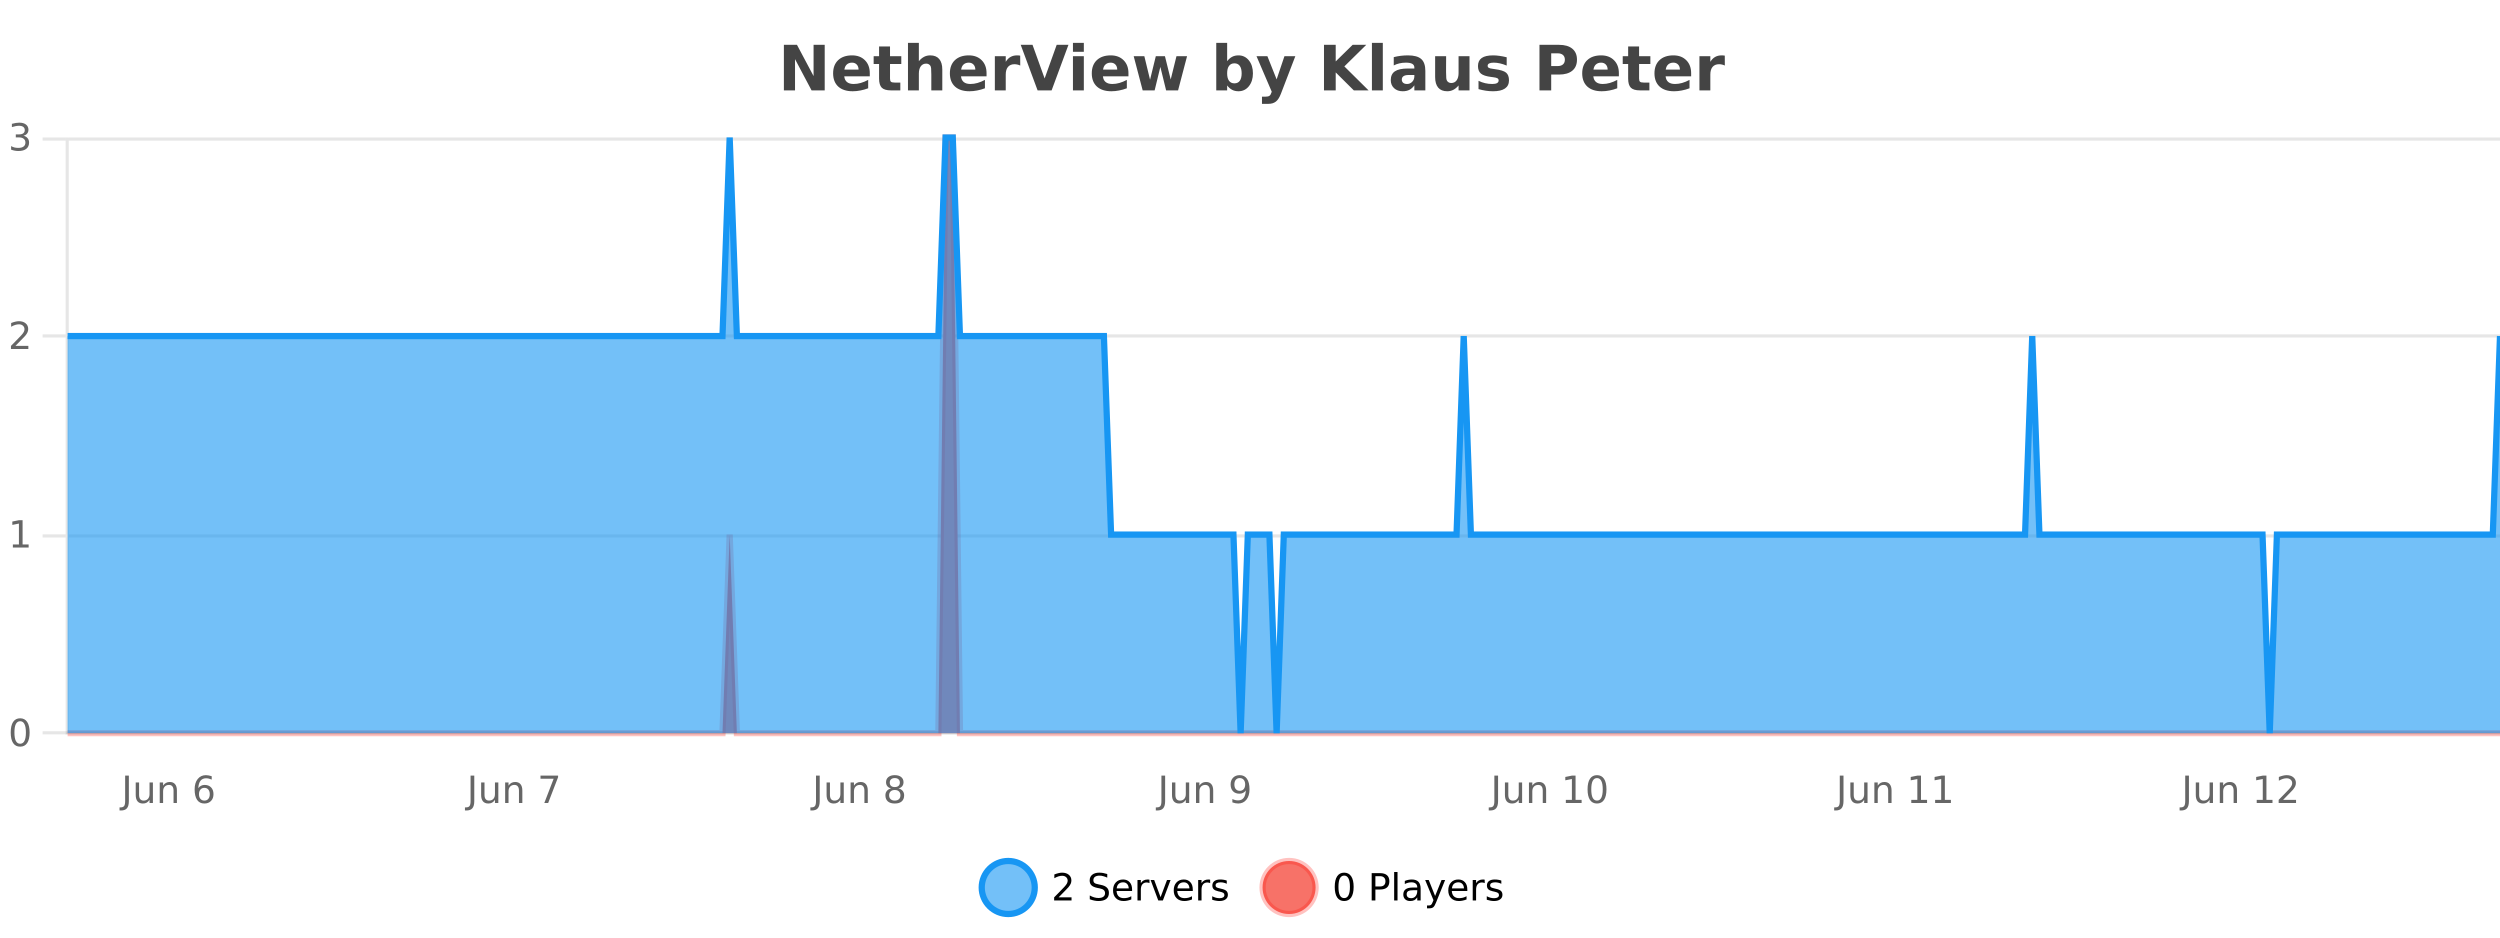
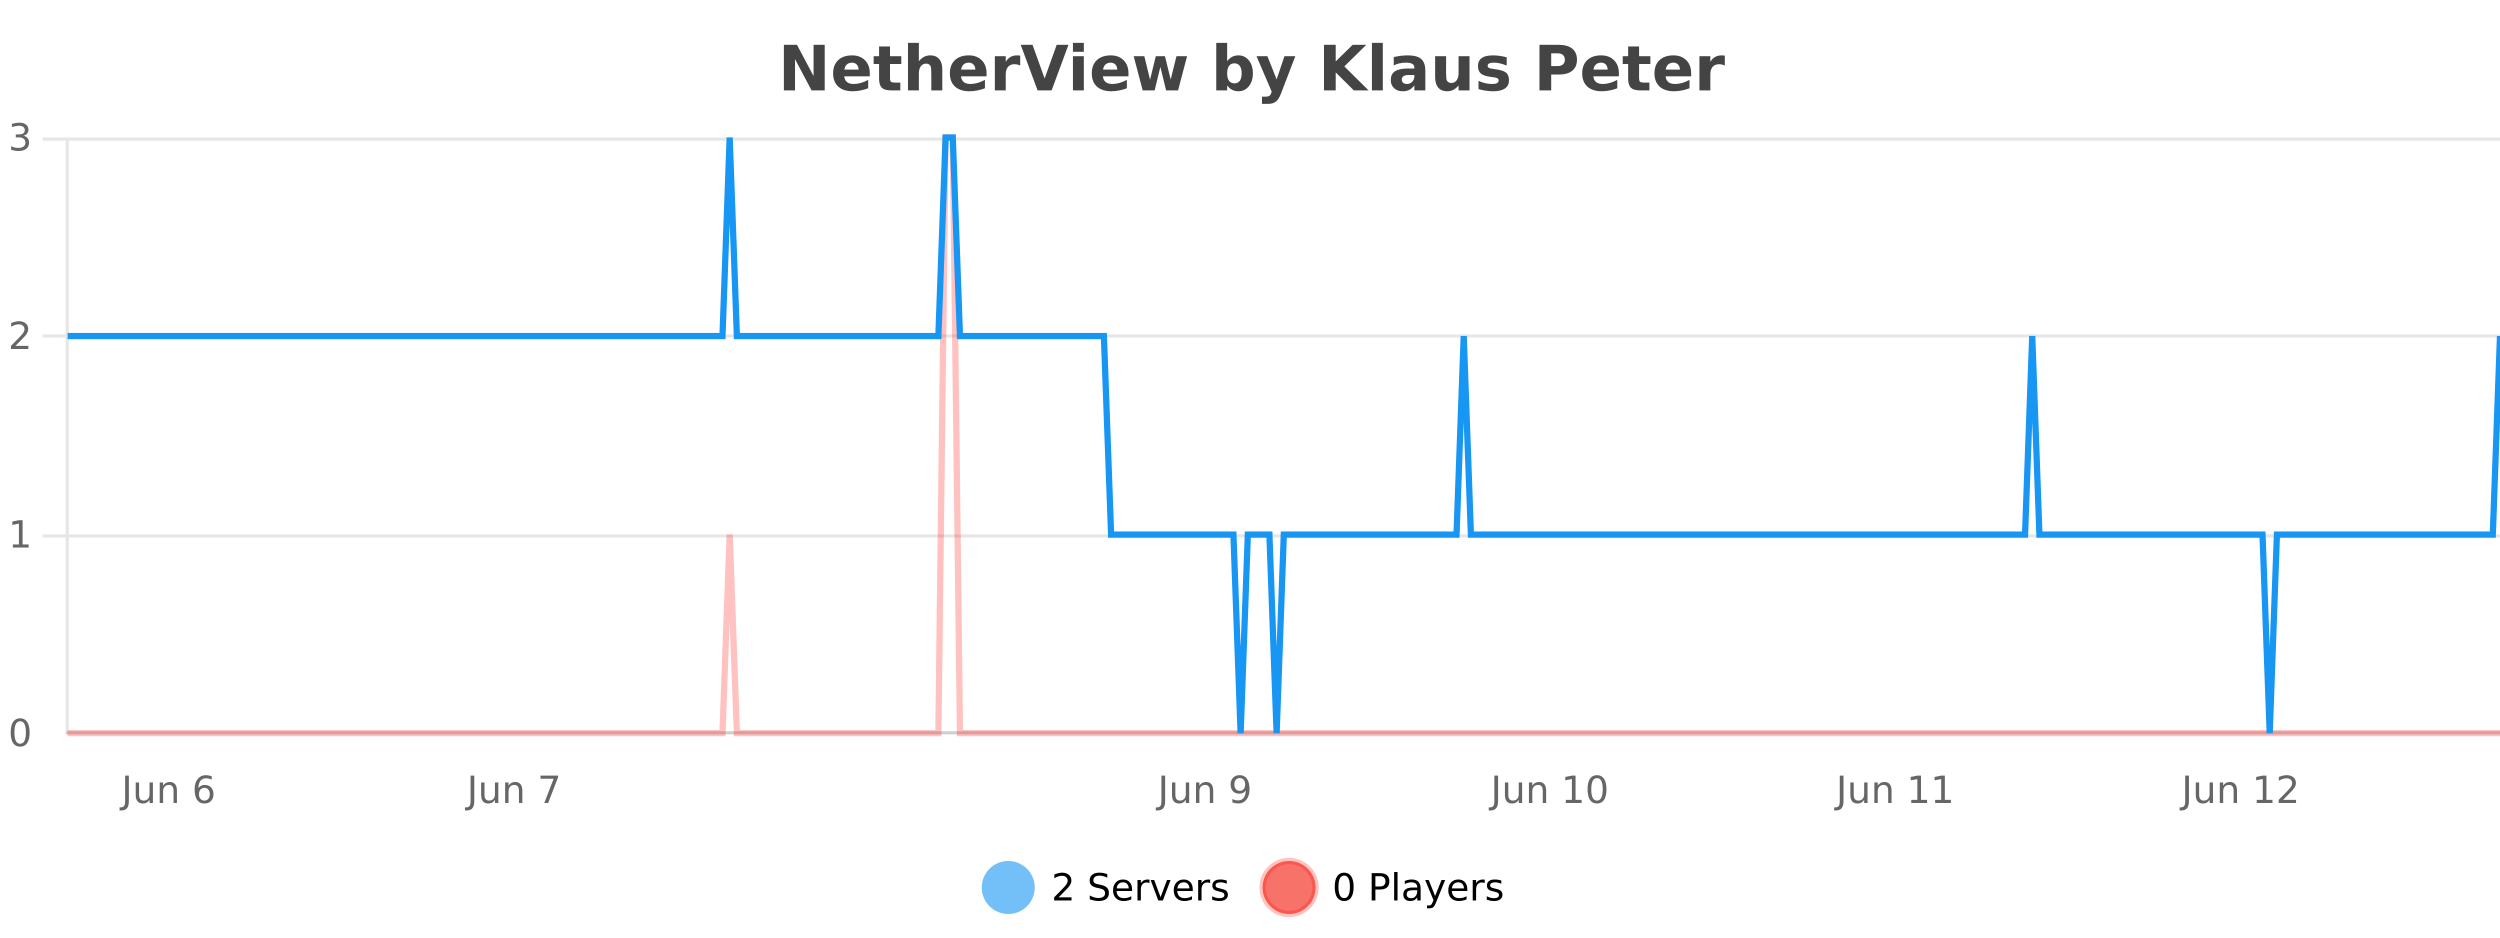
<svg xmlns="http://www.w3.org/2000/svg" width="800pt" height="300pt" viewBox="0 0 800 300" version="1.1">
  <defs>
    <clipPath id="clip1">
-       <path d="M 285 263 L 360 263 L 360 300 L 285 300 Z M 285 263 " />
-     </clipPath>
+       </clipPath>
    <clipPath id="clip2">
      <path d="M 375 263 L 450 263 L 450 300 L 375 300 Z M 375 263 " />
    </clipPath>
    <clipPath id="clip3">
      <path d="M 21.633 44 L 800 44 L 800 234.602 L 21.633 234.602 Z M 21.633 44 " />
    </clipPath>
    <clipPath id="clip4">
      <path d="M 20.633 43 L 800 43 L 800 235.602 L 20.633 235.602 Z M 20.633 43 " />
    </clipPath>
    <clipPath id="clip5">
-       <path d="M 21.633 44 L 800 44 L 800 234.602 L 21.633 234.602 Z M 21.633 44 " />
-     </clipPath>
+       </clipPath>
    <clipPath id="clip6">
      <path d="M 20.633 43 L 800 43 L 800 235.602 L 20.633 235.602 Z M 20.633 43 " />
    </clipPath>
  </defs>
  <g id="surface556846">
    <rect x="0" y="0" width="800" height="300" style="fill:rgb(100%,100%,100%);fill-opacity:1;stroke:none;" />
    <path style="fill:none;stroke-width:1;stroke-linecap:butt;stroke-linejoin:miter;stroke:rgb(0%,0%,0%);stroke-opacity:0.098;stroke-miterlimit:10;" d="M 22 234.5 L 800 234.5 " />
-     <path style="fill:none;stroke-width:1;stroke-linecap:butt;stroke-linejoin:miter;stroke:rgb(0%,0%,0%);stroke-opacity:0.098;stroke-miterlimit:10;" d="M 13.633 234.5 L 21 234.5 " />
    <path style="fill:none;stroke-width:1;stroke-linecap:butt;stroke-linejoin:miter;stroke:rgb(0%,0%,0%);stroke-opacity:0.098;stroke-miterlimit:10;" d="M 22 171.5 L 800 171.5 " />
    <path style="fill:none;stroke-width:1;stroke-linecap:butt;stroke-linejoin:miter;stroke:rgb(0%,0%,0%);stroke-opacity:0.098;stroke-miterlimit:10;" d="M 13.633 171.5 L 21 171.5 " />
    <path style="fill:none;stroke-width:1;stroke-linecap:butt;stroke-linejoin:miter;stroke:rgb(0%,0%,0%);stroke-opacity:0.098;stroke-miterlimit:10;" d="M 22 107.5 L 800 107.5 " />
    <path style="fill:none;stroke-width:1;stroke-linecap:butt;stroke-linejoin:miter;stroke:rgb(0%,0%,0%);stroke-opacity:0.098;stroke-miterlimit:10;" d="M 13.633 107.5 L 21 107.5 " />
    <path style="fill:none;stroke-width:1;stroke-linecap:butt;stroke-linejoin:miter;stroke:rgb(0%,0%,0%);stroke-opacity:0.098;stroke-miterlimit:10;" d="M 22 44.5 L 800 44.5 " />
    <path style="fill:none;stroke-width:1;stroke-linecap:butt;stroke-linejoin:miter;stroke:rgb(0%,0%,0%);stroke-opacity:0.098;stroke-miterlimit:10;" d="M 13.633 44.5 L 21 44.5 " />
    <path style=" stroke:none;fill-rule:nonzero;fill:rgb(9.02%,58.824%,95.294%);fill-opacity:0.6;" d="M 331.121 284 C 331.121 288.688 327.324 292.484 322.637 292.484 C 317.953 292.484 314.152 288.688 314.152 284 C 314.152 279.312 317.953 275.516 322.637 275.516 C 327.324 275.516 331.121 279.312 331.121 284 Z M 331.121 284 " />
    <g clip-path="url(#clip1)" clip-rule="nonzero">
      <path style="fill:none;stroke-width:2;stroke-linecap:butt;stroke-linejoin:miter;stroke:rgb(9.02%,58.824%,95.294%);stroke-opacity:1;stroke-miterlimit:10;" d="M 331.121 284 C 331.121 288.688 327.324 292.484 322.637 292.484 C 317.953 292.484 314.152 288.688 314.152 284 C 314.152 279.312 317.953 275.516 322.637 275.516 C 327.324 275.516 331.121 279.312 331.121 284 Z M 331.121 284 " />
    </g>
    <path style=" stroke:none;fill-rule:nonzero;fill:rgb(0%,0%,0%);fill-opacity:1;" d="M 338.75 287.156 L 342.891 287.156 L 342.891 288.156 L 337.328 288.156 L 337.328 287.156 C 337.773 286.699 338.383 286.078 339.156 285.297 C 339.938 284.508 340.426 283.996 340.625 283.766 C 341.008 283.352 341.273 282.996 341.422 282.703 C 341.578 282.402 341.656 282.109 341.656 281.828 C 341.656 281.359 341.488 280.98 341.156 280.688 C 340.832 280.398 340.41 280.25 339.891 280.25 C 339.516 280.25 339.117 280.312 338.703 280.438 C 338.297 280.562 337.859 280.762 337.391 281.031 L 337.391 279.828 C 337.867 279.641 338.312 279.5 338.719 279.406 C 339.133 279.305 339.516 279.25 339.859 279.25 C 340.766 279.25 341.488 279.48 342.031 279.938 C 342.57 280.387 342.844 280.992 342.844 281.75 C 342.844 282.105 342.773 282.445 342.641 282.766 C 342.504 283.09 342.258 283.469 341.906 283.906 C 341.801 284.023 341.488 284.352 340.969 284.891 C 340.445 285.434 339.707 286.188 338.75 287.156 Z M 354.32 279.688 L 354.32 280.844 C 353.871 280.637 353.445 280.48 353.039 280.375 C 352.641 280.262 352.262 280.203 351.898 280.203 C 351.25 280.203 350.75 280.328 350.398 280.578 C 350.055 280.828 349.883 281.188 349.883 281.656 C 349.883 282.043 349.996 282.336 350.227 282.531 C 350.453 282.73 350.898 282.887 351.555 283 L 352.258 283.156 C 353.141 283.324 353.793 283.621 354.211 284.047 C 354.637 284.465 354.852 285.027 354.852 285.734 C 354.852 286.59 354.562 287.234 353.992 287.672 C 353.43 288.109 352.594 288.328 351.492 288.328 C 351.086 288.328 350.648 288.281 350.18 288.188 C 349.711 288.094 349.227 287.953 348.727 287.766 L 348.727 286.547 C 349.203 286.82 349.672 287.023 350.133 287.156 C 350.602 287.293 351.055 287.359 351.492 287.359 C 352.168 287.359 352.688 287.23 353.055 286.969 C 353.43 286.699 353.617 286.32 353.617 285.828 C 353.617 285.402 353.48 285.07 353.211 284.828 C 352.949 284.578 352.516 284.398 351.914 284.281 L 351.195 284.141 C 350.309 283.965 349.668 283.688 349.273 283.312 C 348.887 282.938 348.695 282.418 348.695 281.75 C 348.695 280.969 348.965 280.359 349.508 279.922 C 350.047 279.477 350.797 279.25 351.758 279.25 C 352.172 279.25 352.59 279.289 353.008 279.359 C 353.434 279.434 353.871 279.543 354.32 279.688 Z M 362.266 284.609 L 362.266 285.125 L 357.297 285.125 C 357.348 285.875 357.57 286.445 357.969 286.828 C 358.375 287.215 358.93 287.406 359.641 287.406 C 360.055 287.406 360.457 287.359 360.844 287.266 C 361.238 287.164 361.629 287.008 362.016 286.797 L 362.016 287.828 C 361.617 287.984 361.219 288.105 360.812 288.188 C 360.406 288.281 359.992 288.328 359.578 288.328 C 358.535 288.328 357.707 288.027 357.094 287.422 C 356.477 286.809 356.172 285.98 356.172 284.938 C 356.172 283.867 356.461 283.016 357.047 282.391 C 357.629 281.758 358.41 281.438 359.391 281.438 C 360.273 281.438 360.973 281.727 361.484 282.297 C 362.004 282.859 362.266 283.633 362.266 284.609 Z M 361.188 284.281 C 361.176 283.699 361.008 283.23 360.688 282.875 C 360.363 282.523 359.938 282.344 359.406 282.344 C 358.801 282.344 358.316 282.516 357.953 282.859 C 357.598 283.203 357.395 283.684 357.344 284.297 Z M 367.836 282.594 C 367.711 282.531 367.574 282.484 367.43 282.453 C 367.293 282.414 367.137 282.391 366.961 282.391 C 366.355 282.391 365.887 282.59 365.555 282.984 C 365.23 283.383 365.07 283.953 365.07 284.703 L 365.07 288.156 L 363.992 288.156 L 363.992 281.594 L 365.07 281.594 L 365.07 282.609 C 365.297 282.215 365.594 281.922 365.961 281.734 C 366.324 281.539 366.766 281.438 367.289 281.438 C 367.359 281.438 367.438 281.445 367.523 281.453 C 367.617 281.465 367.715 281.48 367.82 281.5 Z M 368.195 281.594 L 369.336 281.594 L 371.383 287.094 L 373.445 281.594 L 374.586 281.594 L 372.117 288.156 L 370.648 288.156 Z M 381.688 284.609 L 381.688 285.125 L 376.719 285.125 C 376.77 285.875 376.992 286.445 377.391 286.828 C 377.797 287.215 378.352 287.406 379.062 287.406 C 379.477 287.406 379.879 287.359 380.266 287.266 C 380.66 287.164 381.051 287.008 381.438 286.797 L 381.438 287.828 C 381.039 287.984 380.641 288.105 380.234 288.188 C 379.828 288.281 379.414 288.328 379 288.328 C 377.957 288.328 377.129 288.027 376.516 287.422 C 375.898 286.809 375.594 285.98 375.594 284.938 C 375.594 283.867 375.883 283.016 376.469 282.391 C 377.051 281.758 377.832 281.438 378.812 281.438 C 379.695 281.438 380.395 281.727 380.906 282.297 C 381.426 282.859 381.688 283.633 381.688 284.609 Z M 380.609 284.281 C 380.598 283.699 380.43 283.23 380.109 282.875 C 379.785 282.523 379.359 282.344 378.828 282.344 C 378.223 282.344 377.738 282.516 377.375 282.859 C 377.02 283.203 376.816 283.684 376.766 284.297 Z M 387.258 282.594 C 387.133 282.531 386.996 282.484 386.852 282.453 C 386.715 282.414 386.559 282.391 386.383 282.391 C 385.777 282.391 385.309 282.59 384.977 282.984 C 384.652 283.383 384.492 283.953 384.492 284.703 L 384.492 288.156 L 383.414 288.156 L 383.414 281.594 L 384.492 281.594 L 384.492 282.609 C 384.719 282.215 385.016 281.922 385.383 281.734 C 385.746 281.539 386.188 281.438 386.711 281.438 C 386.781 281.438 386.859 281.445 386.945 281.453 C 387.039 281.465 387.137 281.48 387.242 281.5 Z M 392.562 281.781 L 392.562 282.812 C 392.258 282.656 391.941 282.543 391.609 282.469 C 391.285 282.387 390.945 282.344 390.594 282.344 C 390.062 282.344 389.66 282.43 389.391 282.594 C 389.117 282.75 388.984 282.996 388.984 283.328 C 388.984 283.578 389.078 283.777 389.266 283.922 C 389.461 284.059 389.852 284.188 390.438 284.312 L 390.797 284.406 C 391.566 284.562 392.113 284.793 392.438 285.094 C 392.758 285.398 392.922 285.812 392.922 286.344 C 392.922 286.961 392.676 287.445 392.188 287.797 C 391.707 288.152 391.047 288.328 390.203 288.328 C 389.848 288.328 389.477 288.289 389.094 288.219 C 388.719 288.156 388.32 288.059 387.906 287.922 L 387.906 286.797 C 388.301 287.008 388.691 287.164 389.078 287.266 C 389.461 287.371 389.848 287.422 390.234 287.422 C 390.734 287.422 391.117 287.34 391.391 287.172 C 391.672 286.996 391.812 286.746 391.812 286.422 C 391.812 286.133 391.711 285.906 391.516 285.75 C 391.316 285.594 390.883 285.445 390.219 285.297 L 389.844 285.219 C 389.176 285.074 388.691 284.855 388.391 284.562 C 388.098 284.273 387.953 283.875 387.953 283.375 C 387.953 282.75 388.172 282.273 388.609 281.938 C 389.047 281.605 389.664 281.438 390.469 281.438 C 390.863 281.438 391.238 281.469 391.594 281.531 C 391.945 281.586 392.27 281.668 392.562 281.781 Z M 332.637 277.016 " />
    <path style=" stroke:none;fill-rule:nonzero;fill:rgb(96.863%,44.706%,40.784%);fill-opacity:1;" d="M 420.988 284 C 420.988 288.688 417.191 292.484 412.504 292.484 C 407.82 292.484 404.02 288.688 404.02 284 C 404.02 279.312 407.82 275.516 412.504 275.516 C 417.191 275.516 420.988 279.312 420.988 284 Z M 420.988 284 " />
    <g clip-path="url(#clip2)" clip-rule="nonzero">
      <path style="fill:none;stroke-width:2;stroke-linecap:butt;stroke-linejoin:miter;stroke:rgb(100%,4.706%,0%);stroke-opacity:0.247;stroke-miterlimit:10;" d="M 420.988 284 C 420.988 288.688 417.191 292.484 412.504 292.484 C 407.82 292.484 404.02 288.688 404.02 284 C 404.02 279.312 407.82 275.516 412.504 275.516 C 417.191 275.516 420.988 279.312 420.988 284 Z M 420.988 284 " />
    </g>
    <path style=" stroke:none;fill-rule:nonzero;fill:rgb(0%,0%,0%);fill-opacity:1;" d="M 430.133 280.188 C 429.527 280.188 429.07 280.492 428.758 281.094 C 428.453 281.688 428.305 282.59 428.305 283.797 C 428.305 284.996 428.453 285.898 428.758 286.5 C 429.07 287.094 429.527 287.391 430.133 287.391 C 430.746 287.391 431.203 287.094 431.508 286.5 C 431.82 285.898 431.977 284.996 431.977 283.797 C 431.977 282.59 431.82 281.688 431.508 281.094 C 431.203 280.492 430.746 280.188 430.133 280.188 Z M 430.133 279.25 C 431.109 279.25 431.859 279.641 432.383 280.422 C 432.902 281.195 433.164 282.32 433.164 283.797 C 433.164 285.266 432.902 286.391 432.383 287.172 C 431.859 287.945 431.109 288.328 430.133 288.328 C 429.152 288.328 428.402 287.945 427.883 287.172 C 427.371 286.391 427.117 285.266 427.117 283.797 C 427.117 282.32 427.371 281.195 427.883 280.422 C 428.402 279.641 429.152 279.25 430.133 279.25 Z M 440.125 280.375 L 440.125 283.672 L 441.609 283.672 C 442.16 283.672 442.586 283.531 442.891 283.25 C 443.191 282.961 443.344 282.547 443.344 282.016 C 443.344 281.496 443.191 281.094 442.891 280.812 C 442.586 280.523 442.16 280.375 441.609 280.375 Z M 438.938 279.406 L 441.609 279.406 C 442.598 279.406 443.344 279.633 443.844 280.078 C 444.344 280.516 444.594 281.164 444.594 282.016 C 444.594 282.883 444.344 283.539 443.844 283.984 C 443.344 284.422 442.598 284.641 441.609 284.641 L 440.125 284.641 L 440.125 288.156 L 438.938 288.156 Z M 446.129 279.031 L 447.207 279.031 L 447.207 288.156 L 446.129 288.156 Z M 452.445 284.859 C 451.578 284.859 450.977 284.961 450.633 285.156 C 450.297 285.355 450.133 285.695 450.133 286.172 C 450.133 286.559 450.258 286.867 450.508 287.094 C 450.766 287.312 451.109 287.422 451.539 287.422 C 452.141 287.422 452.621 287.215 452.977 286.797 C 453.34 286.371 453.523 285.805 453.523 285.094 L 453.523 284.859 Z M 454.602 284.406 L 454.602 288.156 L 453.523 288.156 L 453.523 287.156 C 453.273 287.555 452.965 287.852 452.602 288.047 C 452.234 288.234 451.789 288.328 451.258 288.328 C 450.578 288.328 450.043 288.141 449.648 287.766 C 449.25 287.383 449.055 286.875 449.055 286.25 C 449.055 285.512 449.297 284.953 449.789 284.578 C 450.289 284.203 451.027 284.016 452.008 284.016 L 453.523 284.016 L 453.523 283.906 C 453.523 283.406 453.355 283.023 453.023 282.75 C 452.699 282.48 452.246 282.344 451.664 282.344 C 451.289 282.344 450.918 282.391 450.555 282.484 C 450.199 282.578 449.859 282.715 449.539 282.891 L 449.539 281.891 C 449.934 281.734 450.312 281.621 450.68 281.547 C 451.055 281.477 451.418 281.438 451.773 281.438 C 452.719 281.438 453.43 281.684 453.898 282.172 C 454.367 282.664 454.602 283.406 454.602 284.406 Z M 459.551 288.766 C 459.246 289.547 458.949 290.055 458.66 290.297 C 458.367 290.535 457.98 290.656 457.504 290.656 L 456.645 290.656 L 456.645 289.75 L 457.27 289.75 C 457.57 289.75 457.801 289.676 457.957 289.531 C 458.121 289.395 458.305 289.066 458.504 288.547 L 458.707 288.047 L 456.051 281.594 L 457.191 281.594 L 459.238 286.719 L 461.301 281.594 L 462.441 281.594 Z M 469.543 284.609 L 469.543 285.125 L 464.574 285.125 C 464.625 285.875 464.848 286.445 465.246 286.828 C 465.652 287.215 466.207 287.406 466.918 287.406 C 467.332 287.406 467.734 287.359 468.121 287.266 C 468.516 287.164 468.906 287.008 469.293 286.797 L 469.293 287.828 C 468.895 287.984 468.496 288.105 468.09 288.188 C 467.684 288.281 467.27 288.328 466.855 288.328 C 465.812 288.328 464.984 288.027 464.371 287.422 C 463.754 286.809 463.449 285.98 463.449 284.938 C 463.449 283.867 463.738 283.016 464.324 282.391 C 464.906 281.758 465.688 281.438 466.668 281.438 C 467.551 281.438 468.25 281.727 468.762 282.297 C 469.281 282.859 469.543 283.633 469.543 284.609 Z M 468.465 284.281 C 468.453 283.699 468.285 283.23 467.965 282.875 C 467.641 282.523 467.215 282.344 466.684 282.344 C 466.078 282.344 465.594 282.516 465.23 282.859 C 464.875 283.203 464.672 283.684 464.621 284.297 Z M 475.113 282.594 C 474.988 282.531 474.852 282.484 474.707 282.453 C 474.57 282.414 474.414 282.391 474.238 282.391 C 473.633 282.391 473.164 282.59 472.832 282.984 C 472.508 283.383 472.348 283.953 472.348 284.703 L 472.348 288.156 L 471.27 288.156 L 471.27 281.594 L 472.348 281.594 L 472.348 282.609 C 472.574 282.215 472.871 281.922 473.238 281.734 C 473.602 281.539 474.043 281.438 474.566 281.438 C 474.637 281.438 474.715 281.445 474.801 281.453 C 474.895 281.465 474.992 281.48 475.098 281.5 Z M 480.422 281.781 L 480.422 282.812 C 480.117 282.656 479.801 282.543 479.469 282.469 C 479.145 282.387 478.805 282.344 478.453 282.344 C 477.922 282.344 477.52 282.43 477.25 282.594 C 476.977 282.75 476.844 282.996 476.844 283.328 C 476.844 283.578 476.938 283.777 477.125 283.922 C 477.32 284.059 477.711 284.188 478.297 284.312 L 478.656 284.406 C 479.426 284.562 479.973 284.793 480.297 285.094 C 480.617 285.398 480.781 285.812 480.781 286.344 C 480.781 286.961 480.535 287.445 480.047 287.797 C 479.566 288.152 478.906 288.328 478.062 288.328 C 477.707 288.328 477.336 288.289 476.953 288.219 C 476.578 288.156 476.18 288.059 475.766 287.922 L 475.766 286.797 C 476.16 287.008 476.551 287.164 476.938 287.266 C 477.32 287.371 477.707 287.422 478.094 287.422 C 478.594 287.422 478.977 287.34 479.25 287.172 C 479.531 286.996 479.672 286.746 479.672 286.422 C 479.672 286.133 479.57 285.906 479.375 285.75 C 479.176 285.594 478.742 285.445 478.078 285.297 L 477.703 285.219 C 477.035 285.074 476.551 284.855 476.25 284.562 C 475.957 284.273 475.812 283.875 475.812 283.375 C 475.812 282.75 476.031 282.273 476.469 281.938 C 476.906 281.605 477.523 281.438 478.328 281.438 C 478.723 281.438 479.098 281.469 479.453 281.531 C 479.805 281.586 480.129 281.668 480.422 281.781 Z M 422.504 277.016 " />
    <path style=" stroke:none;fill-rule:nonzero;fill:rgb(26.667%,26.667%,26.667%);fill-opacity:1;" d="M 250.844 14.344 L 255.031 14.344 L 260.344 24.344 L 260.344 14.344 L 263.906 14.344 L 263.906 28.922 L 259.703 28.922 L 254.406 18.922 L 254.406 28.922 L 250.844 28.922 Z M 278.332 23.422 L 278.332 24.422 L 270.16 24.422 C 270.242 25.246 270.539 25.859 271.051 26.266 C 271.559 26.672 272.27 26.875 273.176 26.875 C 273.914 26.875 274.668 26.766 275.441 26.547 C 276.211 26.328 277.004 26 277.816 25.562 L 277.816 28.25 C 276.992 28.562 276.164 28.797 275.332 28.953 C 274.508 29.117 273.684 29.203 272.863 29.203 C 270.883 29.203 269.34 28.703 268.238 27.703 C 267.145 26.695 266.598 25.281 266.598 23.469 C 266.598 21.68 267.133 20.273 268.207 19.25 C 269.289 18.23 270.773 17.719 272.66 17.719 C 274.379 17.719 275.754 18.242 276.785 19.281 C 277.816 20.312 278.332 21.695 278.332 23.422 Z M 274.738 22.266 C 274.738 21.602 274.543 21.062 274.16 20.656 C 273.773 20.25 273.27 20.047 272.645 20.047 C 271.965 20.047 271.414 20.242 270.988 20.625 C 270.57 21 270.309 21.547 270.207 22.266 Z M 284.805 14.875 L 284.805 17.984 L 288.414 17.984 L 288.414 20.484 L 284.805 20.484 L 284.805 25.125 C 284.805 25.637 284.902 25.98 285.102 26.156 C 285.309 26.336 285.711 26.422 286.305 26.422 L 288.102 26.422 L 288.102 28.922 L 285.102 28.922 C 283.727 28.922 282.746 28.637 282.164 28.062 C 281.59 27.48 281.305 26.5 281.305 25.125 L 281.305 20.484 L 279.57 20.484 L 279.57 17.984 L 281.305 17.984 L 281.305 14.875 Z M 301.535 22.266 L 301.535 28.922 L 298.02 28.922 L 298.02 23.844 C 298.02 22.887 297.996 22.23 297.957 21.875 C 297.914 21.512 297.84 21.246 297.738 21.078 C 297.602 20.852 297.414 20.672 297.176 20.547 C 296.945 20.422 296.68 20.359 296.379 20.359 C 295.648 20.359 295.074 20.641 294.66 21.203 C 294.242 21.766 294.035 22.547 294.035 23.547 L 294.035 28.922 L 290.551 28.922 L 290.551 13.719 L 294.035 13.719 L 294.035 19.578 C 294.566 18.945 295.129 18.477 295.723 18.172 C 296.316 17.871 296.965 17.719 297.676 17.719 C 298.945 17.719 299.902 18.109 300.551 18.891 C 301.207 19.664 301.535 20.789 301.535 22.266 Z M 315.695 23.422 L 315.695 24.422 L 307.523 24.422 C 307.605 25.246 307.902 25.859 308.414 26.266 C 308.922 26.672 309.633 26.875 310.539 26.875 C 311.277 26.875 312.031 26.766 312.805 26.547 C 313.574 26.328 314.367 26 315.18 25.562 L 315.18 28.25 C 314.355 28.562 313.527 28.797 312.695 28.953 C 311.871 29.117 311.047 29.203 310.227 29.203 C 308.246 29.203 306.703 28.703 305.602 27.703 C 304.508 26.695 303.961 25.281 303.961 23.469 C 303.961 21.68 304.496 20.273 305.57 19.25 C 306.652 18.23 308.137 17.719 310.023 17.719 C 311.742 17.719 313.117 18.242 314.148 19.281 C 315.18 20.312 315.695 21.695 315.695 23.422 Z M 312.102 22.266 C 312.102 21.602 311.906 21.062 311.523 20.656 C 311.137 20.25 310.633 20.047 310.008 20.047 C 309.328 20.047 308.777 20.242 308.352 20.625 C 307.934 21 307.672 21.547 307.57 22.266 Z M 326.477 20.969 C 326.164 20.824 325.855 20.719 325.555 20.656 C 325.25 20.586 324.949 20.547 324.648 20.547 C 323.742 20.547 323.043 20.836 322.555 21.406 C 322.074 21.98 321.836 22.805 321.836 23.875 L 321.836 28.922 L 318.352 28.922 L 318.352 17.984 L 321.836 17.984 L 321.836 19.781 C 322.281 19.062 322.797 18.543 323.383 18.219 C 323.965 17.887 324.664 17.719 325.477 17.719 C 325.602 17.719 325.73 17.727 325.867 17.734 C 326 17.746 326.199 17.766 326.461 17.797 Z M 326.625 14.344 L 330.406 14.344 L 334.281 25.109 L 338.141 14.344 L 341.906 14.344 L 336.516 28.922 L 332.031 28.922 Z M 343.344 17.984 L 346.828 17.984 L 346.828 28.922 L 343.344 28.922 Z M 343.344 13.719 L 346.828 13.719 L 346.828 16.578 L 343.344 16.578 Z M 361.105 23.422 L 361.105 24.422 L 352.934 24.422 C 353.016 25.246 353.312 25.859 353.824 26.266 C 354.332 26.672 355.043 26.875 355.949 26.875 C 356.688 26.875 357.441 26.766 358.215 26.547 C 358.984 26.328 359.777 26 360.59 25.562 L 360.59 28.25 C 359.766 28.562 358.938 28.797 358.105 28.953 C 357.281 29.117 356.457 29.203 355.637 29.203 C 353.656 29.203 352.113 28.703 351.012 27.703 C 349.918 26.695 349.371 25.281 349.371 23.469 C 349.371 21.68 349.906 20.273 350.98 19.25 C 352.062 18.23 353.547 17.719 355.434 17.719 C 357.152 17.719 358.527 18.242 359.559 19.281 C 360.59 20.312 361.105 21.695 361.105 23.422 Z M 357.512 22.266 C 357.512 21.602 357.316 21.062 356.934 20.656 C 356.547 20.25 356.043 20.047 355.418 20.047 C 354.738 20.047 354.188 20.242 353.762 20.625 C 353.344 21 353.082 21.547 352.98 22.266 Z M 362.781 17.984 L 366.188 17.984 L 368.016 25.516 L 369.859 17.984 L 372.781 17.984 L 374.625 25.438 L 376.469 17.984 L 379.859 17.984 L 376.984 28.922 L 373.156 28.922 L 371.312 21.406 L 369.484 28.922 L 365.656 28.922 Z M 395.016 26.672 C 395.766 26.672 396.336 26.402 396.734 25.859 C 397.129 25.309 397.328 24.512 397.328 23.469 C 397.328 22.43 397.129 21.637 396.734 21.094 C 396.336 20.543 395.766 20.266 395.016 20.266 C 394.266 20.266 393.688 20.543 393.281 21.094 C 392.883 21.637 392.688 22.43 392.688 23.469 C 392.688 24.5 392.883 25.293 393.281 25.844 C 393.688 26.398 394.266 26.672 395.016 26.672 Z M 392.688 19.578 C 393.176 18.945 393.711 18.477 394.297 18.172 C 394.879 17.871 395.551 17.719 396.312 17.719 C 397.664 17.719 398.773 18.258 399.641 19.328 C 400.504 20.402 400.938 21.781 400.938 23.469 C 400.938 25.148 400.504 26.523 399.641 27.594 C 398.773 28.668 397.664 29.203 396.312 29.203 C 395.551 29.203 394.879 29.051 394.297 28.75 C 393.711 28.449 393.176 27.98 392.688 27.344 L 392.688 28.922 L 389.203 28.922 L 389.203 13.719 L 392.688 13.719 Z M 402.082 17.984 L 405.566 17.984 L 408.52 25.406 L 411.02 17.984 L 414.504 17.984 L 409.91 29.953 C 409.449 31.172 408.91 32.02 408.285 32.5 C 407.668 32.988 406.863 33.234 405.863 33.234 L 403.832 33.234 L 403.832 30.938 L 404.926 30.938 C 405.52 30.938 405.949 30.844 406.223 30.656 C 406.492 30.469 406.699 30.129 406.848 29.641 L 406.957 29.344 Z M 423.676 14.344 L 427.426 14.344 L 427.426 19.656 L 432.848 14.344 L 437.207 14.344 L 430.191 21.25 L 437.941 28.922 L 433.223 28.922 L 427.426 23.172 L 427.426 28.922 L 423.676 28.922 Z M 439.016 13.719 L 442.5 13.719 L 442.5 28.922 L 439.016 28.922 Z M 450.766 24 C 450.035 24 449.488 24.125 449.125 24.375 C 448.758 24.617 448.578 24.98 448.578 25.469 C 448.578 25.906 448.723 26.25 449.016 26.5 C 449.316 26.75 449.727 26.875 450.25 26.875 C 450.906 26.875 451.457 26.641 451.906 26.172 C 452.363 25.703 452.594 25.117 452.594 24.406 L 452.594 24 Z M 456.109 22.688 L 456.109 28.922 L 452.594 28.922 L 452.594 27.297 C 452.125 27.965 451.594 28.449 451 28.75 C 450.414 29.051 449.703 29.203 448.859 29.203 C 447.734 29.203 446.816 28.875 446.109 28.219 C 445.398 27.555 445.047 26.695 445.047 25.641 C 445.047 24.359 445.484 23.422 446.359 22.828 C 447.242 22.227 448.633 21.922 450.531 21.922 L 452.594 21.922 L 452.594 21.641 C 452.594 21.09 452.375 20.688 451.938 20.438 C 451.5 20.18 450.816 20.047 449.891 20.047 C 449.141 20.047 448.441 20.125 447.797 20.281 C 447.148 20.43 446.551 20.648 446 20.938 L 446 18.281 C 446.75 18.094 447.5 17.953 448.25 17.859 C 449.008 17.766 449.77 17.719 450.531 17.719 C 452.5 17.719 453.922 18.109 454.797 18.891 C 455.672 19.664 456.109 20.93 456.109 22.688 Z M 459.242 24.656 L 459.242 17.984 L 462.758 17.984 L 462.758 19.078 C 462.758 19.672 462.75 20.418 462.742 21.312 C 462.742 22.211 462.742 22.805 462.742 23.094 C 462.742 23.98 462.762 24.617 462.805 25 C 462.855 25.387 462.934 25.668 463.039 25.844 C 463.184 26.074 463.371 26.25 463.602 26.375 C 463.828 26.5 464.094 26.562 464.398 26.562 C 465.125 26.562 465.699 26.281 466.117 25.719 C 466.531 25.156 466.742 24.383 466.742 23.391 L 466.742 17.984 L 470.242 17.984 L 470.242 28.922 L 466.742 28.922 L 466.742 27.344 C 466.211 27.98 465.648 28.449 465.055 28.75 C 464.469 29.051 463.824 29.203 463.117 29.203 C 461.855 29.203 460.891 28.82 460.227 28.047 C 459.57 27.266 459.242 26.137 459.242 24.656 Z M 482.141 18.328 L 482.141 20.984 C 481.398 20.672 480.68 20.438 479.984 20.281 C 479.285 20.125 478.625 20.047 478 20.047 C 477.344 20.047 476.852 20.133 476.531 20.297 C 476.207 20.465 476.047 20.719 476.047 21.062 C 476.047 21.344 476.164 21.559 476.406 21.703 C 476.656 21.852 477.094 21.961 477.719 22.031 L 478.344 22.125 C 480.133 22.355 481.336 22.73 481.953 23.25 C 482.566 23.773 482.875 24.59 482.875 25.703 C 482.875 26.871 482.441 27.746 481.578 28.328 C 480.723 28.914 479.445 29.203 477.75 29.203 C 477.02 29.203 476.27 29.145 475.5 29.031 C 474.727 28.918 473.938 28.746 473.125 28.516 L 473.125 25.859 C 473.82 26.203 474.535 26.461 475.266 26.625 C 475.992 26.793 476.738 26.875 477.5 26.875 C 478.188 26.875 478.703 26.781 479.047 26.594 C 479.391 26.406 479.562 26.125 479.562 25.75 C 479.562 25.438 479.441 25.211 479.203 25.062 C 478.961 24.906 478.488 24.789 477.781 24.703 L 477.172 24.625 C 475.609 24.43 474.516 24.07 473.891 23.547 C 473.266 23.016 472.953 22.215 472.953 21.141 C 472.953 19.984 473.348 19.125 474.141 18.562 C 474.941 18 476.16 17.719 477.797 17.719 C 478.441 17.719 479.117 17.773 479.828 17.875 C 480.535 17.969 481.305 18.121 482.141 18.328 Z M 492.633 14.344 L 498.867 14.344 C 500.719 14.344 502.141 14.758 503.133 15.578 C 504.133 16.402 504.633 17.574 504.633 19.094 C 504.633 20.625 504.133 21.805 503.133 22.625 C 502.141 23.449 500.719 23.859 498.867 23.859 L 496.383 23.859 L 496.383 28.922 L 492.633 28.922 Z M 496.383 17.062 L 496.383 21.141 L 498.461 21.141 C 499.188 21.141 499.75 20.965 500.148 20.609 C 500.555 20.258 500.758 19.75 500.758 19.094 C 500.758 18.449 500.555 17.949 500.148 17.594 C 499.75 17.242 499.188 17.062 498.461 17.062 Z M 518.039 23.422 L 518.039 24.422 L 509.867 24.422 C 509.949 25.246 510.246 25.859 510.758 26.266 C 511.266 26.672 511.977 26.875 512.883 26.875 C 513.621 26.875 514.375 26.766 515.148 26.547 C 515.918 26.328 516.711 26 517.523 25.562 L 517.523 28.25 C 516.699 28.562 515.871 28.797 515.039 28.953 C 514.215 29.117 513.391 29.203 512.57 29.203 C 510.59 29.203 509.047 28.703 507.945 27.703 C 506.852 26.695 506.305 25.281 506.305 23.469 C 506.305 21.68 506.84 20.273 507.914 19.25 C 508.996 18.23 510.48 17.719 512.367 17.719 C 514.086 17.719 515.461 18.242 516.492 19.281 C 517.523 20.312 518.039 21.695 518.039 23.422 Z M 514.445 22.266 C 514.445 21.602 514.25 21.062 513.867 20.656 C 513.48 20.25 512.977 20.047 512.352 20.047 C 511.672 20.047 511.121 20.242 510.695 20.625 C 510.277 21 510.016 21.547 509.914 22.266 Z M 524.508 14.875 L 524.508 17.984 L 528.117 17.984 L 528.117 20.484 L 524.508 20.484 L 524.508 25.125 C 524.508 25.637 524.605 25.98 524.805 26.156 C 525.012 26.336 525.414 26.422 526.008 26.422 L 527.805 26.422 L 527.805 28.922 L 524.805 28.922 C 523.43 28.922 522.449 28.637 521.867 28.062 C 521.293 27.48 521.008 26.5 521.008 25.125 L 521.008 20.484 L 519.273 20.484 L 519.273 17.984 L 521.008 17.984 L 521.008 14.875 Z M 541.164 23.422 L 541.164 24.422 L 532.992 24.422 C 533.074 25.246 533.371 25.859 533.883 26.266 C 534.391 26.672 535.102 26.875 536.008 26.875 C 536.746 26.875 537.5 26.766 538.273 26.547 C 539.043 26.328 539.836 26 540.648 25.562 L 540.648 28.25 C 539.824 28.562 538.996 28.797 538.164 28.953 C 537.34 29.117 536.516 29.203 535.695 29.203 C 533.715 29.203 532.172 28.703 531.07 27.703 C 529.977 26.695 529.43 25.281 529.43 23.469 C 529.43 21.68 529.965 20.273 531.039 19.25 C 532.121 18.23 533.605 17.719 535.492 17.719 C 537.211 17.719 538.586 18.242 539.617 19.281 C 540.648 20.312 541.164 21.695 541.164 23.422 Z M 537.57 22.266 C 537.57 21.602 537.375 21.062 536.992 20.656 C 536.605 20.25 536.102 20.047 535.477 20.047 C 534.797 20.047 534.246 20.242 533.82 20.625 C 533.402 21 533.141 21.547 533.039 22.266 Z M 551.945 20.969 C 551.633 20.824 551.324 20.719 551.023 20.656 C 550.719 20.586 550.418 20.547 550.117 20.547 C 549.211 20.547 548.512 20.836 548.023 21.406 C 547.543 21.98 547.305 22.805 547.305 23.875 L 547.305 28.922 L 543.82 28.922 L 543.82 17.984 L 547.305 17.984 L 547.305 19.781 C 547.75 19.062 548.266 18.543 548.852 18.219 C 549.434 17.887 550.133 17.719 550.945 17.719 C 551.07 17.719 551.199 17.727 551.336 17.734 C 551.469 17.746 551.668 17.766 551.93 17.797 Z M 249 10.359 " />
    <path style="fill:none;stroke-width:1;stroke-linecap:butt;stroke-linejoin:miter;stroke:rgb(0%,0%,0%);stroke-opacity:0.098;stroke-miterlimit:10;" d="M 21 234.5 L 801 234.5 " />
    <path style=" stroke:none;fill-rule:nonzero;fill:rgb(40%,40%,40%);fill-opacity:1;" d="M 40.047 248.203 L 41.234 248.203 L 41.234 256.344 C 41.234 257.395 41.031 258.16 40.625 258.641 C 40.227 259.117 39.586 259.359 38.703 259.359 L 38.25 259.359 L 38.25 258.359 L 38.625 258.359 C 39.145 258.359 39.508 258.211 39.719 257.922 C 39.938 257.629 40.047 257.102 40.047 256.344 Z M 43.43 254.359 L 43.43 250.391 L 44.508 250.391 L 44.508 254.328 C 44.508 254.945 44.625 255.406 44.867 255.719 C 45.117 256.031 45.48 256.188 45.961 256.188 C 46.543 256.188 47 256.008 47.336 255.641 C 47.68 255.266 47.852 254.758 47.852 254.109 L 47.852 250.391 L 48.93 250.391 L 48.93 256.953 L 47.852 256.953 L 47.852 255.938 C 47.59 256.344 47.289 256.648 46.945 256.844 C 46.602 257.031 46.199 257.125 45.742 257.125 C 44.98 257.125 44.402 256.891 44.008 256.422 C 43.621 255.953 43.43 255.266 43.43 254.359 Z M 46.148 250.234 Z M 56.613 252.984 L 56.613 256.953 L 55.535 256.953 L 55.535 253.031 C 55.535 252.406 55.41 251.945 55.16 251.641 C 54.918 251.328 54.559 251.172 54.082 251.172 C 53.496 251.172 53.035 251.359 52.691 251.734 C 52.355 252.102 52.191 252.605 52.191 253.25 L 52.191 256.953 L 51.113 256.953 L 51.113 250.391 L 52.191 250.391 L 52.191 251.406 C 52.449 251.012 52.754 250.719 53.098 250.531 C 53.449 250.336 53.855 250.234 54.316 250.234 C 55.066 250.234 55.633 250.469 56.02 250.938 C 56.414 251.398 56.613 252.078 56.613 252.984 Z M 65.406 252.109 C 64.875 252.109 64.453 252.293 64.141 252.656 C 63.828 253.023 63.672 253.516 63.672 254.141 C 63.672 254.777 63.828 255.277 64.141 255.641 C 64.453 256.008 64.875 256.188 65.406 256.188 C 65.938 256.188 66.352 256.008 66.656 255.641 C 66.969 255.277 67.125 254.777 67.125 254.141 C 67.125 253.516 66.969 253.023 66.656 252.656 C 66.352 252.293 65.938 252.109 65.406 252.109 Z M 67.75 248.391 L 67.75 249.469 C 67.445 249.336 67.145 249.23 66.844 249.156 C 66.539 249.086 66.242 249.047 65.953 249.047 C 65.172 249.047 64.57 249.312 64.156 249.844 C 63.75 250.367 63.516 251.156 63.453 252.219 C 63.68 251.887 63.969 251.633 64.312 251.453 C 64.664 251.266 65.051 251.172 65.469 251.172 C 66.344 251.172 67.035 251.438 67.547 251.969 C 68.055 252.5 68.312 253.227 68.312 254.141 C 68.312 255.047 68.047 255.773 67.516 256.312 C 66.984 256.855 66.281 257.125 65.406 257.125 C 64.383 257.125 63.609 256.742 63.078 255.969 C 62.547 255.188 62.281 254.062 62.281 252.594 C 62.281 251.211 62.609 250.105 63.266 249.281 C 63.922 248.461 64.801 248.047 65.906 248.047 C 66.195 248.047 66.492 248.078 66.797 248.141 C 67.098 248.195 67.414 248.277 67.75 248.391 Z M 38.875 245.816 " />
    <path style=" stroke:none;fill-rule:nonzero;fill:rgb(40%,40%,40%);fill-opacity:1;" d="M 150.582 248.203 L 151.77 248.203 L 151.77 256.344 C 151.77 257.395 151.566 258.16 151.16 258.641 C 150.762 259.117 150.121 259.359 149.238 259.359 L 148.785 259.359 L 148.785 258.359 L 149.16 258.359 C 149.68 258.359 150.043 258.211 150.254 257.922 C 150.473 257.629 150.582 257.102 150.582 256.344 Z M 153.965 254.359 L 153.965 250.391 L 155.043 250.391 L 155.043 254.328 C 155.043 254.945 155.16 255.406 155.402 255.719 C 155.652 256.031 156.016 256.188 156.496 256.188 C 157.078 256.188 157.535 256.008 157.871 255.641 C 158.215 255.266 158.387 254.758 158.387 254.109 L 158.387 250.391 L 159.465 250.391 L 159.465 256.953 L 158.387 256.953 L 158.387 255.938 C 158.125 256.344 157.824 256.648 157.48 256.844 C 157.137 257.031 156.734 257.125 156.277 257.125 C 155.516 257.125 154.938 256.891 154.543 256.422 C 154.156 255.953 153.965 255.266 153.965 254.359 Z M 156.684 250.234 Z M 167.148 252.984 L 167.148 256.953 L 166.07 256.953 L 166.07 253.031 C 166.07 252.406 165.945 251.945 165.695 251.641 C 165.453 251.328 165.094 251.172 164.617 251.172 C 164.031 251.172 163.57 251.359 163.227 251.734 C 162.891 252.102 162.727 252.605 162.727 253.25 L 162.727 256.953 L 161.648 256.953 L 161.648 250.391 L 162.727 250.391 L 162.727 251.406 C 162.984 251.012 163.289 250.719 163.633 250.531 C 163.984 250.336 164.391 250.234 164.852 250.234 C 165.602 250.234 166.168 250.469 166.555 250.938 C 166.949 251.398 167.148 252.078 167.148 252.984 Z M 172.961 248.203 L 178.586 248.203 L 178.586 248.703 L 175.414 256.953 L 174.18 256.953 L 177.164 249.203 L 172.961 249.203 Z M 149.41 245.816 " />
-     <path style=" stroke:none;fill-rule:nonzero;fill:rgb(40%,40%,40%);fill-opacity:1;" d="M 261.121 248.203 L 262.309 248.203 L 262.309 256.344 C 262.309 257.395 262.105 258.16 261.699 258.641 C 261.301 259.117 260.66 259.359 259.777 259.359 L 259.324 259.359 L 259.324 258.359 L 259.699 258.359 C 260.219 258.359 260.582 258.211 260.793 257.922 C 261.012 257.629 261.121 257.102 261.121 256.344 Z M 264.504 254.359 L 264.504 250.391 L 265.582 250.391 L 265.582 254.328 C 265.582 254.945 265.699 255.406 265.941 255.719 C 266.191 256.031 266.555 256.188 267.035 256.188 C 267.617 256.188 268.074 256.008 268.41 255.641 C 268.754 255.266 268.926 254.758 268.926 254.109 L 268.926 250.391 L 270.004 250.391 L 270.004 256.953 L 268.926 256.953 L 268.926 255.938 C 268.664 256.344 268.363 256.648 268.02 256.844 C 267.676 257.031 267.273 257.125 266.816 257.125 C 266.055 257.125 265.477 256.891 265.082 256.422 C 264.695 255.953 264.504 255.266 264.504 254.359 Z M 267.223 250.234 Z M 277.688 252.984 L 277.688 256.953 L 276.609 256.953 L 276.609 253.031 C 276.609 252.406 276.484 251.945 276.234 251.641 C 275.992 251.328 275.633 251.172 275.156 251.172 C 274.57 251.172 274.109 251.359 273.766 251.734 C 273.43 252.102 273.266 252.605 273.266 253.25 L 273.266 256.953 L 272.188 256.953 L 272.188 250.391 L 273.266 250.391 L 273.266 251.406 C 273.523 251.012 273.828 250.719 274.172 250.531 C 274.523 250.336 274.93 250.234 275.391 250.234 C 276.141 250.234 276.707 250.469 277.094 250.938 C 277.488 251.398 277.688 252.078 277.688 252.984 Z M 286.328 252.797 C 285.766 252.797 285.32 252.949 285 253.25 C 284.676 253.555 284.516 253.965 284.516 254.484 C 284.516 255.016 284.676 255.434 285 255.734 C 285.32 256.039 285.766 256.188 286.328 256.188 C 286.891 256.188 287.332 256.039 287.656 255.734 C 287.977 255.434 288.141 255.016 288.141 254.484 C 288.141 253.965 287.977 253.555 287.656 253.25 C 287.344 252.949 286.898 252.797 286.328 252.797 Z M 285.141 252.297 C 284.641 252.172 284.242 251.938 283.953 251.594 C 283.672 251.242 283.531 250.812 283.531 250.312 C 283.531 249.617 283.781 249.062 284.281 248.656 C 284.781 248.25 285.461 248.047 286.328 248.047 C 287.203 248.047 287.883 248.25 288.375 248.656 C 288.875 249.062 289.125 249.617 289.125 250.312 C 289.125 250.812 288.984 251.242 288.703 251.594 C 288.422 251.938 288.023 252.172 287.516 252.297 C 288.086 252.434 288.531 252.695 288.844 253.078 C 289.164 253.465 289.328 253.934 289.328 254.484 C 289.328 255.34 289.066 255.996 288.547 256.453 C 288.035 256.902 287.297 257.125 286.328 257.125 C 285.367 257.125 284.629 256.902 284.109 256.453 C 283.586 255.996 283.328 255.34 283.328 254.484 C 283.328 253.934 283.488 253.465 283.812 253.078 C 284.133 252.695 284.578 252.434 285.141 252.297 Z M 284.719 250.422 C 284.719 250.883 284.859 251.234 285.141 251.484 C 285.422 251.734 285.816 251.859 286.328 251.859 C 286.836 251.859 287.234 251.734 287.516 251.484 C 287.805 251.234 287.953 250.883 287.953 250.422 C 287.953 249.977 287.805 249.625 287.516 249.375 C 287.234 249.117 286.836 248.984 286.328 248.984 C 285.816 248.984 285.422 249.117 285.141 249.375 C 284.859 249.625 284.719 249.977 284.719 250.422 Z M 259.949 245.816 " />
    <path style=" stroke:none;fill-rule:nonzero;fill:rgb(40%,40%,40%);fill-opacity:1;" d="M 371.656 248.203 L 372.844 248.203 L 372.844 256.344 C 372.844 257.395 372.641 258.16 372.234 258.641 C 371.836 259.117 371.195 259.359 370.312 259.359 L 369.859 259.359 L 369.859 258.359 L 370.234 258.359 C 370.754 258.359 371.117 258.211 371.328 257.922 C 371.547 257.629 371.656 257.102 371.656 256.344 Z M 375.039 254.359 L 375.039 250.391 L 376.117 250.391 L 376.117 254.328 C 376.117 254.945 376.234 255.406 376.477 255.719 C 376.727 256.031 377.09 256.188 377.57 256.188 C 378.152 256.188 378.609 256.008 378.945 255.641 C 379.289 255.266 379.461 254.758 379.461 254.109 L 379.461 250.391 L 380.539 250.391 L 380.539 256.953 L 379.461 256.953 L 379.461 255.938 C 379.199 256.344 378.898 256.648 378.555 256.844 C 378.211 257.031 377.809 257.125 377.352 257.125 C 376.59 257.125 376.012 256.891 375.617 256.422 C 375.23 255.953 375.039 255.266 375.039 254.359 Z M 377.758 250.234 Z M 388.223 252.984 L 388.223 256.953 L 387.145 256.953 L 387.145 253.031 C 387.145 252.406 387.02 251.945 386.77 251.641 C 386.527 251.328 386.168 251.172 385.691 251.172 C 385.105 251.172 384.645 251.359 384.301 251.734 C 383.965 252.102 383.801 252.605 383.801 253.25 L 383.801 256.953 L 382.723 256.953 L 382.723 250.391 L 383.801 250.391 L 383.801 251.406 C 384.059 251.012 384.363 250.719 384.707 250.531 C 385.059 250.336 385.465 250.234 385.926 250.234 C 386.676 250.234 387.242 250.469 387.629 250.938 C 388.023 251.398 388.223 252.078 388.223 252.984 Z M 394.359 256.766 L 394.359 255.688 C 394.66 255.836 394.961 255.945 395.266 256.016 C 395.566 256.09 395.867 256.125 396.172 256.125 C 396.953 256.125 397.547 255.867 397.953 255.344 C 398.367 254.812 398.602 254.012 398.656 252.938 C 398.438 253.281 398.148 253.543 397.797 253.719 C 397.453 253.898 397.066 253.984 396.641 253.984 C 395.766 253.984 395.07 253.727 394.562 253.203 C 394.051 252.672 393.797 251.945 393.797 251.016 C 393.797 250.121 394.062 249.402 394.594 248.859 C 395.125 248.32 395.832 248.047 396.719 248.047 C 397.727 248.047 398.5 248.438 399.031 249.219 C 399.57 249.992 399.844 251.117 399.844 252.594 C 399.844 253.969 399.516 255.07 398.859 255.891 C 398.203 256.715 397.32 257.125 396.219 257.125 C 395.914 257.125 395.613 257.094 395.312 257.031 C 395.008 256.977 394.691 256.891 394.359 256.766 Z M 396.719 253.062 C 397.25 253.062 397.672 252.883 397.984 252.516 C 398.297 252.152 398.453 251.652 398.453 251.016 C 398.453 250.391 398.297 249.898 397.984 249.531 C 397.672 249.168 397.25 248.984 396.719 248.984 C 396.188 248.984 395.766 249.168 395.453 249.531 C 395.148 249.898 395 250.391 395 251.016 C 395 251.652 395.148 252.152 395.453 252.516 C 395.766 252.883 396.188 253.062 396.719 253.062 Z M 370.484 245.816 " />
    <path style=" stroke:none;fill-rule:nonzero;fill:rgb(40%,40%,40%);fill-opacity:1;" d="M 478.195 248.203 L 479.383 248.203 L 479.383 256.344 C 479.383 257.395 479.18 258.16 478.773 258.641 C 478.375 259.117 477.734 259.359 476.852 259.359 L 476.398 259.359 L 476.398 258.359 L 476.773 258.359 C 477.293 258.359 477.656 258.211 477.867 257.922 C 478.086 257.629 478.195 257.102 478.195 256.344 Z M 481.578 254.359 L 481.578 250.391 L 482.656 250.391 L 482.656 254.328 C 482.656 254.945 482.773 255.406 483.016 255.719 C 483.266 256.031 483.629 256.188 484.109 256.188 C 484.691 256.188 485.148 256.008 485.484 255.641 C 485.828 255.266 486 254.758 486 254.109 L 486 250.391 L 487.078 250.391 L 487.078 256.953 L 486 256.953 L 486 255.938 C 485.738 256.344 485.438 256.648 485.094 256.844 C 484.75 257.031 484.348 257.125 483.891 257.125 C 483.129 257.125 482.551 256.891 482.156 256.422 C 481.77 255.953 481.578 255.266 481.578 254.359 Z M 484.297 250.234 Z M 494.762 252.984 L 494.762 256.953 L 493.684 256.953 L 493.684 253.031 C 493.684 252.406 493.559 251.945 493.309 251.641 C 493.066 251.328 492.707 251.172 492.23 251.172 C 491.645 251.172 491.184 251.359 490.84 251.734 C 490.504 252.102 490.34 252.605 490.34 253.25 L 490.34 256.953 L 489.262 256.953 L 489.262 250.391 L 490.34 250.391 L 490.34 251.406 C 490.598 251.012 490.902 250.719 491.246 250.531 C 491.598 250.336 492.004 250.234 492.465 250.234 C 493.215 250.234 493.781 250.469 494.168 250.938 C 494.562 251.398 494.762 252.078 494.762 252.984 Z M 501.07 255.953 L 503.008 255.953 L 503.008 249.281 L 500.898 249.703 L 500.898 248.625 L 502.992 248.203 L 504.18 248.203 L 504.18 255.953 L 506.117 255.953 L 506.117 256.953 L 501.07 256.953 Z M 511.035 248.984 C 510.43 248.984 509.973 249.289 509.66 249.891 C 509.355 250.484 509.207 251.387 509.207 252.594 C 509.207 253.793 509.355 254.695 509.66 255.297 C 509.973 255.891 510.43 256.188 511.035 256.188 C 511.648 256.188 512.105 255.891 512.41 255.297 C 512.723 254.695 512.879 253.793 512.879 252.594 C 512.879 251.387 512.723 250.484 512.41 249.891 C 512.105 249.289 511.648 248.984 511.035 248.984 Z M 511.035 248.047 C 512.012 248.047 512.762 248.438 513.285 249.219 C 513.805 249.992 514.066 251.117 514.066 252.594 C 514.066 254.062 513.805 255.188 513.285 255.969 C 512.762 256.742 512.012 257.125 511.035 257.125 C 510.055 257.125 509.305 256.742 508.785 255.969 C 508.273 255.188 508.02 254.062 508.02 252.594 C 508.02 251.117 508.273 249.992 508.785 249.219 C 509.305 248.438 510.055 248.047 511.035 248.047 Z M 477.023 245.816 " />
    <path style=" stroke:none;fill-rule:nonzero;fill:rgb(40%,40%,40%);fill-opacity:1;" d="M 588.73 248.203 L 589.918 248.203 L 589.918 256.344 C 589.918 257.395 589.715 258.16 589.309 258.641 C 588.91 259.117 588.27 259.359 587.387 259.359 L 586.934 259.359 L 586.934 258.359 L 587.309 258.359 C 587.828 258.359 588.191 258.211 588.402 257.922 C 588.621 257.629 588.73 257.102 588.73 256.344 Z M 592.113 254.359 L 592.113 250.391 L 593.191 250.391 L 593.191 254.328 C 593.191 254.945 593.309 255.406 593.551 255.719 C 593.801 256.031 594.164 256.188 594.645 256.188 C 595.227 256.188 595.684 256.008 596.02 255.641 C 596.363 255.266 596.535 254.758 596.535 254.109 L 596.535 250.391 L 597.613 250.391 L 597.613 256.953 L 596.535 256.953 L 596.535 255.938 C 596.273 256.344 595.973 256.648 595.629 256.844 C 595.285 257.031 594.883 257.125 594.426 257.125 C 593.664 257.125 593.086 256.891 592.691 256.422 C 592.305 255.953 592.113 255.266 592.113 254.359 Z M 594.832 250.234 Z M 605.297 252.984 L 605.297 256.953 L 604.219 256.953 L 604.219 253.031 C 604.219 252.406 604.094 251.945 603.844 251.641 C 603.602 251.328 603.242 251.172 602.766 251.172 C 602.18 251.172 601.719 251.359 601.375 251.734 C 601.039 252.102 600.875 252.605 600.875 253.25 L 600.875 256.953 L 599.797 256.953 L 599.797 250.391 L 600.875 250.391 L 600.875 251.406 C 601.133 251.012 601.438 250.719 601.781 250.531 C 602.133 250.336 602.539 250.234 603 250.234 C 603.75 250.234 604.316 250.469 604.703 250.938 C 605.098 251.398 605.297 252.078 605.297 252.984 Z M 611.609 255.953 L 613.547 255.953 L 613.547 249.281 L 611.438 249.703 L 611.438 248.625 L 613.531 248.203 L 614.719 248.203 L 614.719 255.953 L 616.656 255.953 L 616.656 256.953 L 611.609 256.953 Z M 619.242 255.953 L 621.18 255.953 L 621.18 249.281 L 619.07 249.703 L 619.07 248.625 L 621.164 248.203 L 622.352 248.203 L 622.352 255.953 L 624.289 255.953 L 624.289 256.953 L 619.242 256.953 Z M 587.559 245.816 " />
    <path style=" stroke:none;fill-rule:nonzero;fill:rgb(40%,40%,40%);fill-opacity:1;" d="M 699.27 248.203 L 700.457 248.203 L 700.457 256.344 C 700.457 257.395 700.254 258.16 699.848 258.641 C 699.449 259.117 698.809 259.359 697.926 259.359 L 697.473 259.359 L 697.473 258.359 L 697.848 258.359 C 698.367 258.359 698.73 258.211 698.941 257.922 C 699.16 257.629 699.27 257.102 699.27 256.344 Z M 702.652 254.359 L 702.652 250.391 L 703.73 250.391 L 703.73 254.328 C 703.73 254.945 703.848 255.406 704.09 255.719 C 704.34 256.031 704.703 256.188 705.184 256.188 C 705.766 256.188 706.223 256.008 706.559 255.641 C 706.902 255.266 707.074 254.758 707.074 254.109 L 707.074 250.391 L 708.152 250.391 L 708.152 256.953 L 707.074 256.953 L 707.074 255.938 C 706.812 256.344 706.512 256.648 706.168 256.844 C 705.824 257.031 705.422 257.125 704.965 257.125 C 704.203 257.125 703.625 256.891 703.23 256.422 C 702.844 255.953 702.652 255.266 702.652 254.359 Z M 705.371 250.234 Z M 715.836 252.984 L 715.836 256.953 L 714.758 256.953 L 714.758 253.031 C 714.758 252.406 714.633 251.945 714.383 251.641 C 714.141 251.328 713.781 251.172 713.305 251.172 C 712.719 251.172 712.258 251.359 711.914 251.734 C 711.578 252.102 711.414 252.605 711.414 253.25 L 711.414 256.953 L 710.336 256.953 L 710.336 250.391 L 711.414 250.391 L 711.414 251.406 C 711.672 251.012 711.977 250.719 712.32 250.531 C 712.672 250.336 713.078 250.234 713.539 250.234 C 714.289 250.234 714.855 250.469 715.242 250.938 C 715.637 251.398 715.836 252.078 715.836 252.984 Z M 722.148 255.953 L 724.086 255.953 L 724.086 249.281 L 721.977 249.703 L 721.977 248.625 L 724.07 248.203 L 725.258 248.203 L 725.258 255.953 L 727.195 255.953 L 727.195 256.953 L 722.148 256.953 Z M 730.594 255.953 L 734.734 255.953 L 734.734 256.953 L 729.172 256.953 L 729.172 255.953 C 729.617 255.496 730.227 254.875 731 254.094 C 731.781 253.305 732.27 252.793 732.469 252.562 C 732.852 252.148 733.117 251.793 733.266 251.5 C 733.422 251.199 733.5 250.906 733.5 250.625 C 733.5 250.156 733.332 249.777 733 249.484 C 732.676 249.195 732.254 249.047 731.734 249.047 C 731.359 249.047 730.961 249.109 730.547 249.234 C 730.141 249.359 729.703 249.559 729.234 249.828 L 729.234 248.625 C 729.711 248.438 730.156 248.297 730.562 248.203 C 730.977 248.102 731.359 248.047 731.703 248.047 C 732.609 248.047 733.332 248.277 733.875 248.734 C 734.414 249.184 734.688 249.789 734.688 250.547 C 734.688 250.902 734.617 251.242 734.484 251.562 C 734.348 251.887 734.102 252.266 733.75 252.703 C 733.645 252.82 733.332 253.148 732.812 253.688 C 732.289 254.23 731.551 254.984 730.594 255.953 Z M 698.098 245.816 " />
    <path style="fill:none;stroke-width:1;stroke-linecap:butt;stroke-linejoin:miter;stroke:rgb(0%,0%,0%);stroke-opacity:0.098;stroke-miterlimit:10;" d="M 21.5 44 L 21.5 235 " />
    <path style=" stroke:none;fill-rule:nonzero;fill:rgb(40%,40%,40%);fill-opacity:1;" d="M 6.445 230.789 C 5.84 230.789 5.383 231.094 5.07 231.695 C 4.766 232.289 4.617 233.191 4.617 234.398 C 4.617 235.598 4.766 236.5 5.07 237.102 C 5.383 237.695 5.84 237.992 6.445 237.992 C 7.059 237.992 7.516 237.695 7.82 237.102 C 8.133 236.5 8.289 235.598 8.289 234.398 C 8.289 233.191 8.133 232.289 7.82 231.695 C 7.516 231.094 7.059 230.789 6.445 230.789 Z M 6.445 229.852 C 7.422 229.852 8.172 230.242 8.695 231.023 C 9.215 231.797 9.477 232.922 9.477 234.398 C 9.477 235.867 9.215 236.992 8.695 237.773 C 8.172 238.547 7.422 238.93 6.445 238.93 C 5.465 238.93 4.715 238.547 4.195 237.773 C 3.684 236.992 3.43 235.867 3.43 234.398 C 3.43 232.922 3.684 231.797 4.195 231.023 C 4.715 230.242 5.465 229.852 6.445 229.852 Z M 2.633 227.617 " />
    <path style=" stroke:none;fill-rule:nonzero;fill:rgb(40%,40%,40%);fill-opacity:1;" d="M 4.117 174.219 L 6.055 174.219 L 6.055 167.547 L 3.945 167.969 L 3.945 166.891 L 6.039 166.469 L 7.227 166.469 L 7.227 174.219 L 9.164 174.219 L 9.164 175.219 L 4.117 175.219 Z M 2.633 164.082 " />
    <path style=" stroke:none;fill-rule:nonzero;fill:rgb(40%,40%,40%);fill-opacity:1;" d="M 4.93 110.688 L 9.07 110.688 L 9.07 111.688 L 3.508 111.688 L 3.508 110.688 C 3.953 110.23 4.562 109.609 5.336 108.828 C 6.117 108.039 6.605 107.527 6.805 107.297 C 7.188 106.883 7.453 106.527 7.602 106.234 C 7.758 105.934 7.836 105.641 7.836 105.359 C 7.836 104.891 7.668 104.512 7.336 104.219 C 7.012 103.93 6.59 103.781 6.07 103.781 C 5.695 103.781 5.297 103.844 4.883 103.969 C 4.477 104.094 4.039 104.293 3.57 104.562 L 3.57 103.359 C 4.047 103.172 4.492 103.031 4.898 102.938 C 5.312 102.836 5.695 102.781 6.039 102.781 C 6.945 102.781 7.668 103.012 8.211 103.469 C 8.75 103.918 9.023 104.523 9.023 105.281 C 9.023 105.637 8.953 105.977 8.82 106.297 C 8.684 106.621 8.438 107 8.086 107.438 C 7.98 107.555 7.668 107.883 7.148 108.422 C 6.625 108.965 5.887 109.719 4.93 110.688 Z M 2.633 100.551 " />
    <path style=" stroke:none;fill-rule:nonzero;fill:rgb(40%,40%,40%);fill-opacity:1;" d="M 7.508 43.438 C 8.07 43.562 8.508 43.82 8.82 44.203 C 9.141 44.578 9.305 45.047 9.305 45.609 C 9.305 46.477 9.008 47.148 8.414 47.625 C 7.82 48.094 6.977 48.328 5.883 48.328 C 5.516 48.328 5.137 48.289 4.742 48.219 C 4.355 48.148 3.961 48.039 3.555 47.891 L 3.555 46.75 C 3.875 46.938 4.23 47.086 4.617 47.188 C 5.012 47.281 5.422 47.328 5.852 47.328 C 6.59 47.328 7.152 47.184 7.539 46.891 C 7.934 46.602 8.133 46.172 8.133 45.609 C 8.133 45.102 7.949 44.699 7.586 44.406 C 7.219 44.117 6.719 43.969 6.086 43.969 L 5.055 43.969 L 5.055 43 L 6.133 43 C 6.703 43 7.148 42.887 7.461 42.656 C 7.773 42.418 7.93 42.078 7.93 41.641 C 7.93 41.195 7.766 40.852 7.445 40.609 C 7.133 40.371 6.68 40.25 6.086 40.25 C 5.75 40.25 5.398 40.289 5.023 40.359 C 4.656 40.422 4.25 40.527 3.805 40.672 L 3.805 39.625 C 4.262 39.5 4.684 39.406 5.07 39.344 C 5.465 39.281 5.836 39.25 6.18 39.25 C 7.086 39.25 7.797 39.453 8.32 39.859 C 8.84 40.266 9.102 40.82 9.102 41.516 C 9.102 42.008 8.961 42.418 8.68 42.75 C 8.406 43.086 8.016 43.312 7.508 43.438 Z M 2.633 37.016 " />
    <g clip-path="url(#clip3)" clip-rule="nonzero">
-       <path style=" stroke:none;fill-rule:nonzero;fill:rgb(96.863%,44.706%,40.784%);fill-opacity:1;" d="M 800 234.602 L 307.188 234.602 L 304.887 44 L 302.582 44 L 300.281 234.602 L 235.801 234.602 L 233.496 171.066 L 231.195 234.602 L 21.633 234.602 Z M 800 234.602 " />
-     </g>
+       </g>
    <g clip-path="url(#clip4)" clip-rule="nonzero">
      <path style="fill:none;stroke-width:2;stroke-linecap:butt;stroke-linejoin:miter;stroke:rgb(100%,4.706%,0%);stroke-opacity:0.247;stroke-miterlimit:10;" d="M 800 234.602 L 307.188 234.602 L 304.887 44 L 302.582 44 L 300.281 234.602 L 235.801 234.602 L 233.496 171.066 L 231.195 234.602 L 21.633 234.602 " />
    </g>
    <g clip-path="url(#clip5)" clip-rule="nonzero">
      <path style=" stroke:none;fill-rule:nonzero;fill:rgb(9.02%,58.824%,95.294%);fill-opacity:0.6;" d="M 800 107.535 L 797.695 171.066 L 728.613 171.066 L 726.309 234.602 L 724.004 171.066 L 652.617 171.066 L 650.312 107.535 L 648.012 171.066 L 470.691 171.066 L 468.391 107.535 L 466.086 171.066 L 410.816 171.066 L 408.516 234.602 L 406.211 171.066 L 399.305 171.066 L 397 234.602 L 394.699 171.066 L 355.551 171.066 L 353.246 107.535 L 307.188 107.535 L 304.887 44 L 302.582 44 L 300.281 107.535 L 235.801 107.535 L 233.496 44 L 231.195 107.535 L 21.633 107.535 L 21.633 234.602 L 800 234.602 Z M 800 107.535 " />
    </g>
    <g clip-path="url(#clip6)" clip-rule="nonzero">
      <path style="fill:none;stroke-width:2;stroke-linecap:butt;stroke-linejoin:miter;stroke:rgb(9.02%,58.824%,95.294%);stroke-opacity:1;stroke-miterlimit:10;" d="M 800 107.535 L 797.695 171.066 L 728.613 171.066 L 726.309 234.602 L 724.004 171.066 L 652.617 171.066 L 650.312 107.535 L 648.012 171.066 L 470.691 171.066 L 468.391 107.535 L 466.086 171.066 L 410.816 171.066 L 408.516 234.602 L 406.211 171.066 L 399.305 171.066 L 397 234.602 L 394.699 171.066 L 355.551 171.066 L 353.246 107.535 L 307.188 107.535 L 304.887 44 L 302.582 44 L 300.281 107.535 L 235.801 107.535 L 233.496 44 L 231.195 107.535 L 21.633 107.535 " />
    </g>
  </g>
</svg>